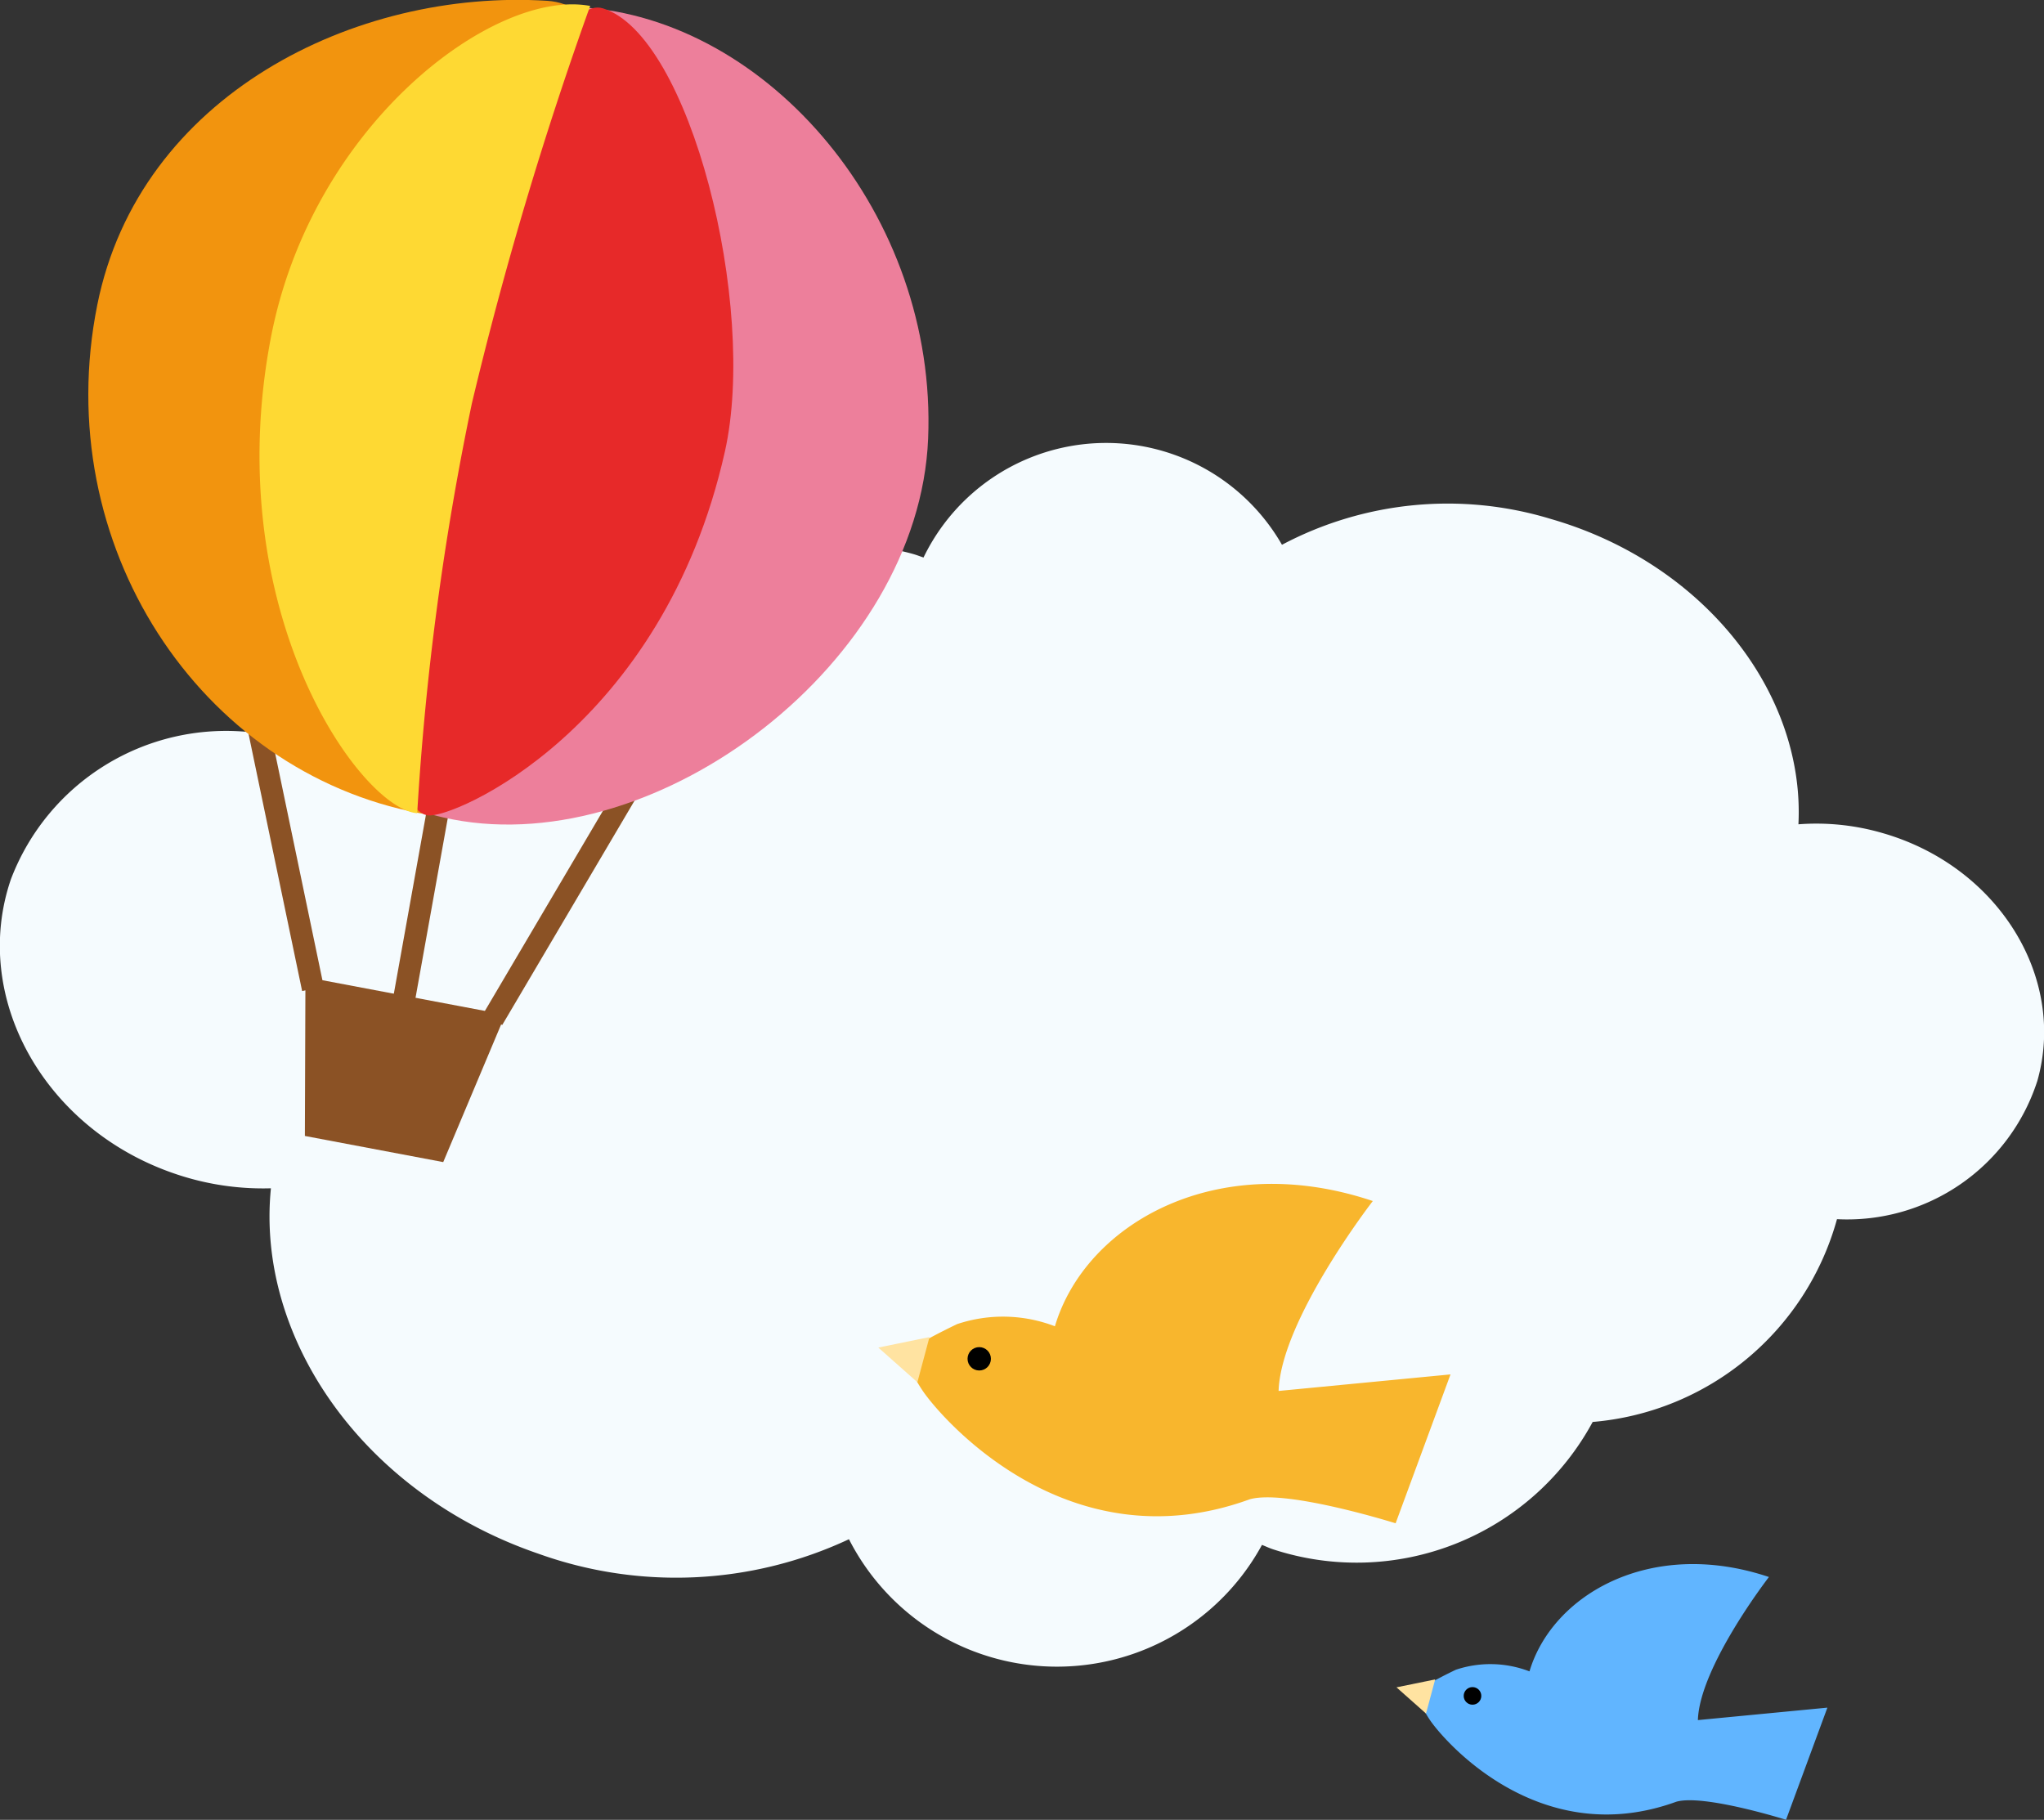
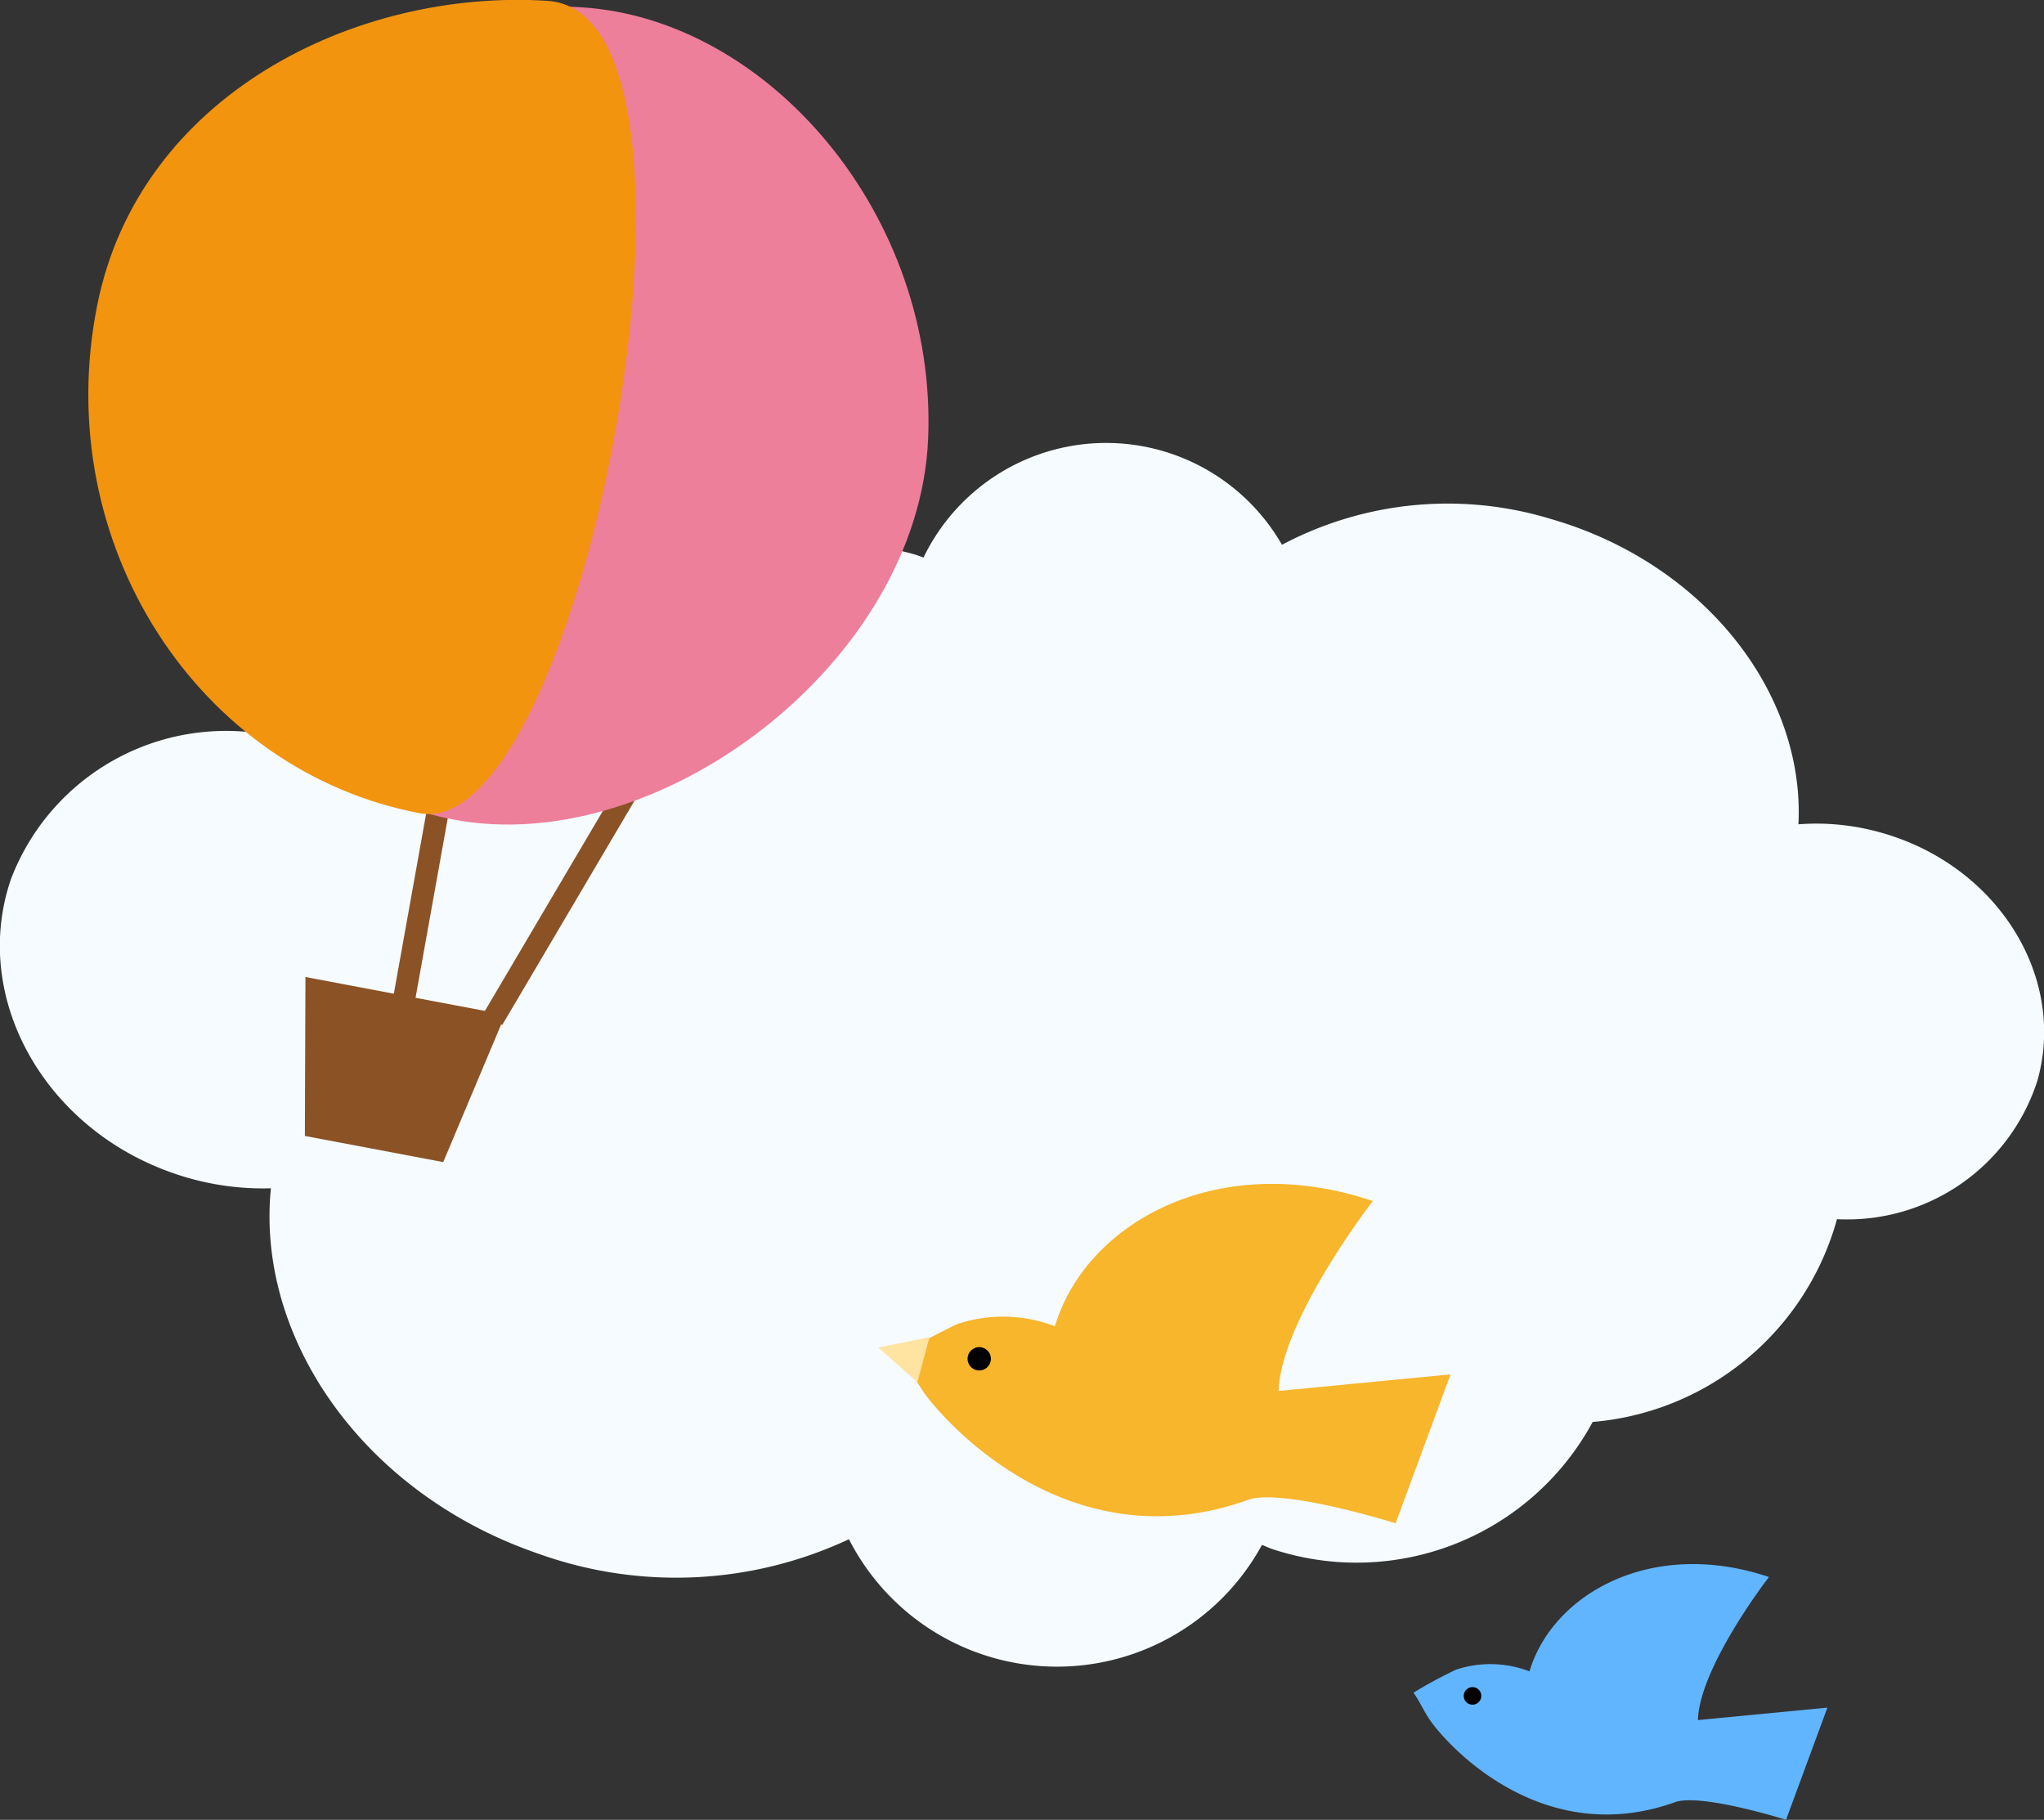
<svg xmlns="http://www.w3.org/2000/svg" width="69.442" height="61.825" viewBox="0 0 69.442 61.825">
  <rect x="0" y="0" width="69.442" height="61.825" fill="#333333" stroke="none" />
  <g id="グループ_150" data-name="グループ 150" transform="translate(-1614.242 -709.675)">
    <path id="パス_3969" data-name="パス 3969" d="M1105.074,109.863a6.786,6.786,0,0,1-6.8,4.677,9.429,9.429,0,0,1-8.3,6.889,9.117,9.117,0,0,1-10.865,4.325c-.128-.043-.247-.1-.37-.148a7.932,7.932,0,0,1-14.032-.193,13.841,13.841,0,0,1-10.546.494c-5.91-2.021-9.607-7.285-9.092-12.416a9.231,9.231,0,0,1-3.278-.5c-4.438-1.517-6.924-6-5.555-10a7.82,7.82,0,0,1,8.087-5c2.026-5.594,7.708-8.711,12.8-6.972a9.024,9.024,0,0,1,3.291,2,7.734,7.734,0,0,1,6.5-1.069c.111.033.218.075.326.112a6.889,6.889,0,0,1,12.178-.433,12.024,12.024,0,0,1,9.126-.88c5.212,1.5,8.645,5.908,8.42,10.376a8.048,8.048,0,0,1,2.866.3c3.913,1.127,6.261,4.9,5.245,8.438" transform="translate(578.377 636.554)" fill="#f5fbfe" />
    <g id="グループ_42" data-name="グループ 42" transform="translate(1617.242 709.675)">
      <rect id="長方形_2361" data-name="長方形 2361" width="10.008" height="0.75" transform="translate(13.416 34.442) rotate(-59.465)" fill="#8b5225" />
      <rect id="長方形_2362" data-name="長方形 2362" width="10.012" height="0.75" transform="translate(9.986 35.955) rotate(-79.827)" fill="#8b5225" />
-       <rect id="長方形_2363" data-name="長方形 2363" width="0.75" height="10.306" transform="matrix(0.979, -0.204, 0.204, 0.979, 5.162, 23.579)" fill="#8b5225" />
      <path id="パス_4127" data-name="パス 4127" d="M650.154,90.245l-6.787-1.282-.019,5.4,4.7.888Z" transform="translate(-635.99 -55.771)" fill="#8b5225" />
      <path id="パス_4128" data-name="パス 4128" d="M639.526,33.478c7.012,1.352,15.842-5.348,16.154-12.938s-5.431-14.271-11.8-14.653-13.624,3.26-14.971,10.39C627.611,23.152,632.228,32.071,639.526,33.478Z" transform="translate(-627.148 -5.64)" fill="#ed7f9b" />
      <path id="パス_4129" data-name="パス 4129" d="M636.066,32.934c5.534,1.044,10.863-27.184,4.334-27.6s-13.864,3.216-15.292,10.33C623.477,23.8,628.577,31.52,636.066,32.934Z" transform="translate(-624.803 -5.306)" fill="#f2940e" />
-       <path id="パス_4130" data-name="パス 4130" d="M658.354,5.98c2.962.913,5.254,10.094,4.143,15.054-2.114,9.432-9.251,12.5-10.1,12.362-1.918-.314-.568-10.2.537-14.37S656.39,5.376,658.354,5.98Z" transform="translate(-640.869 -5.696)" fill="#e72929" />
-       <path id="パス_4131" data-name="パス 4131" d="M650.7,5.733c-3.258-.615-9.483,4.041-10.858,11.326-1.744,9.23,3.045,15.944,4.982,16.1a95.579,95.579,0,0,1,1.856-13.918A127.16,127.16,0,0,1,650.7,5.733Z" transform="translate(-633.65 -5.531)" fill="#fed933" />
    </g>
    <g id="グループ_43" data-name="グループ 43" transform="translate(1643.876 749.896)">
      <path id="パス_4132" data-name="パス 4132" d="M533.311,29.292c-6.207,2.26-10.511-2.8-11.106-3.681-.315-.468-.479-.873-.745-1.237a21.258,21.258,0,0,1,1.914-1.035,4.917,4.917,0,0,1,3.319.075c1.037-3.484,5.5-6.036,10.8-4.255,0,0-3.125,4.037-3.2,6.452l5.84-.562-1.865,5.058S534.547,28.939,533.311,29.292Z" transform="translate(-520.488 -18.577)" fill="#f8b62d" />
      <circle id="楕円形_29" data-name="楕円形 29" cx="0.397" cy="0.397" r="0.397" transform="translate(3.237 5.545)" />
      <path id="多角形_7" data-name="多角形 7" d="M.794,0l.794,1.587H0Z" transform="translate(0 6.327) rotate(-75)" fill="#ffe3a1" />
    </g>
    <g id="グループ_44" data-name="グループ 44" transform="translate(1661.53 762.813)">
      <path id="パス_4132-2" data-name="パス 4132" d="M530.389,26.65c-4.676,1.7-7.919-2.108-8.367-2.773-.238-.353-.361-.658-.562-.932a16.019,16.019,0,0,1,1.442-.78,3.7,3.7,0,0,1,2.5.056c.782-2.625,4.144-4.548,8.135-3.206,0,0-2.355,3.042-2.414,4.861l4.4-.423-1.405,3.81S531.32,26.383,530.389,26.65Z" transform="translate(-520.728 -18.577)" fill="#61b5ff" />
      <circle id="楕円形_29-2" data-name="楕円形 29" cx="0.299" cy="0.299" r="0.299" transform="translate(2.439 4.178)" />
-       <path id="多角形_7-2" data-name="多角形 7" d="M.6,0l.6,1.2H0Z" transform="translate(0 4.766) rotate(-75)" fill="#ffe3a1" />
    </g>
  </g>
</svg>